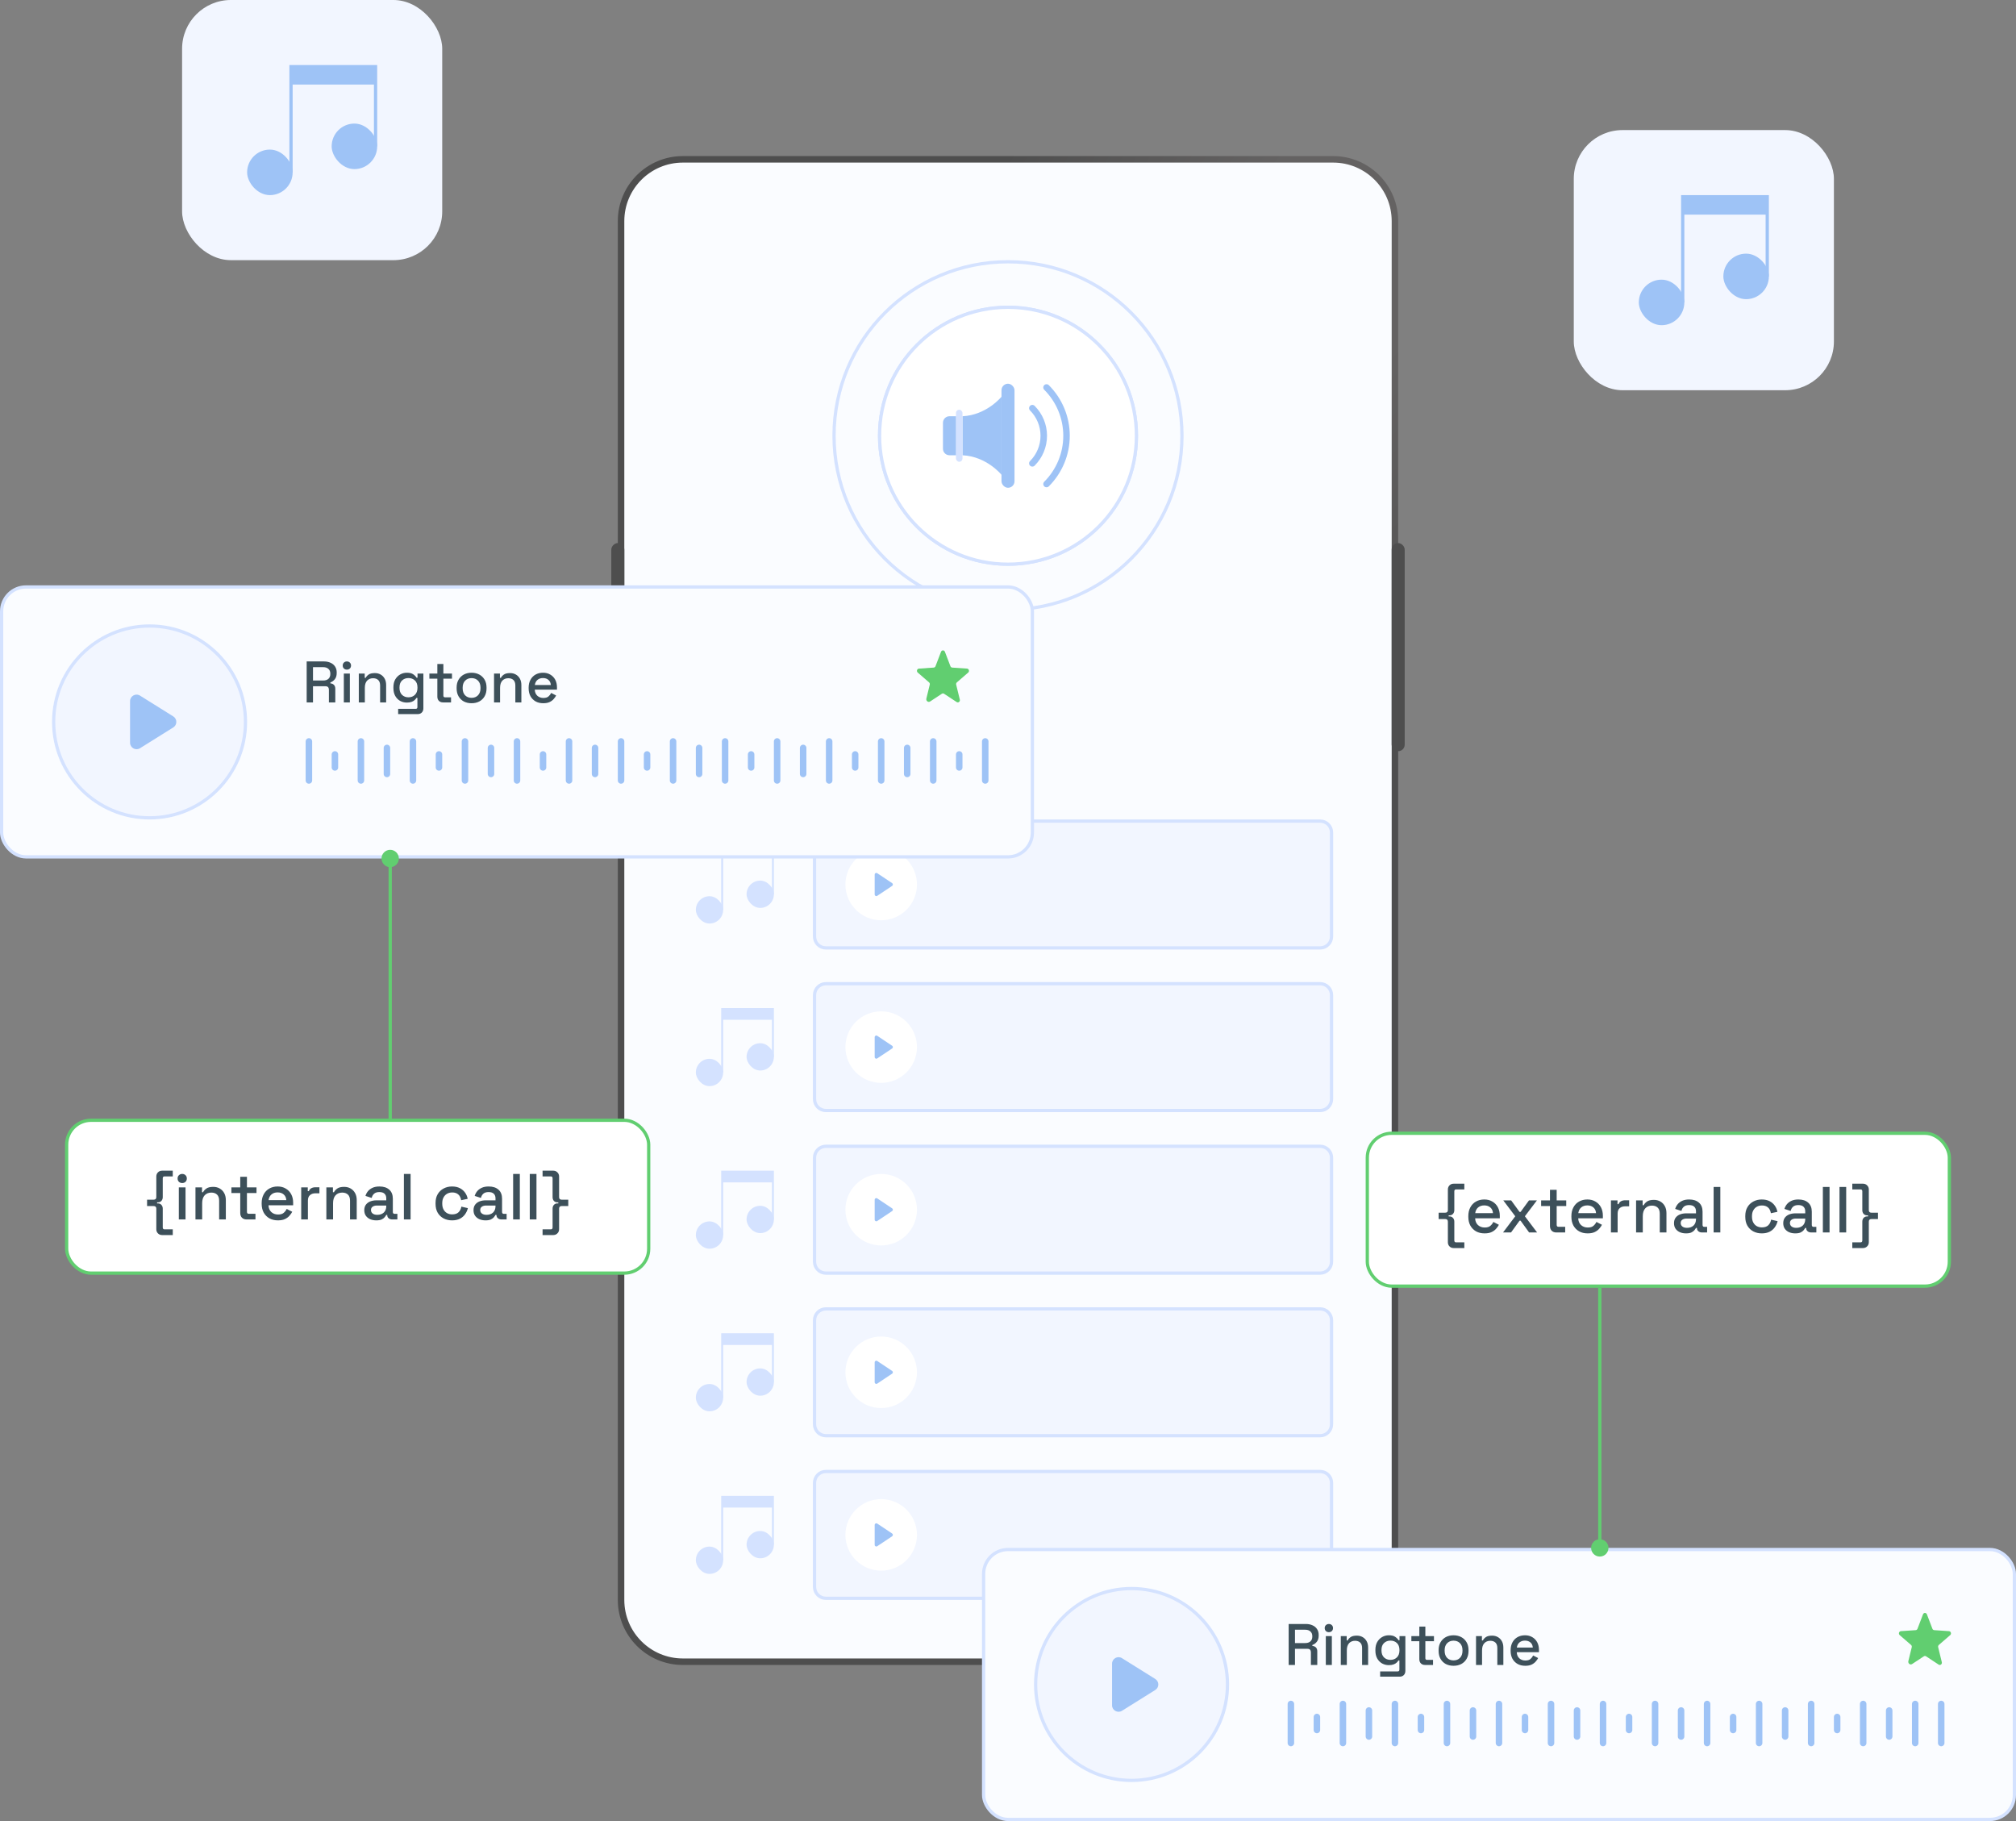
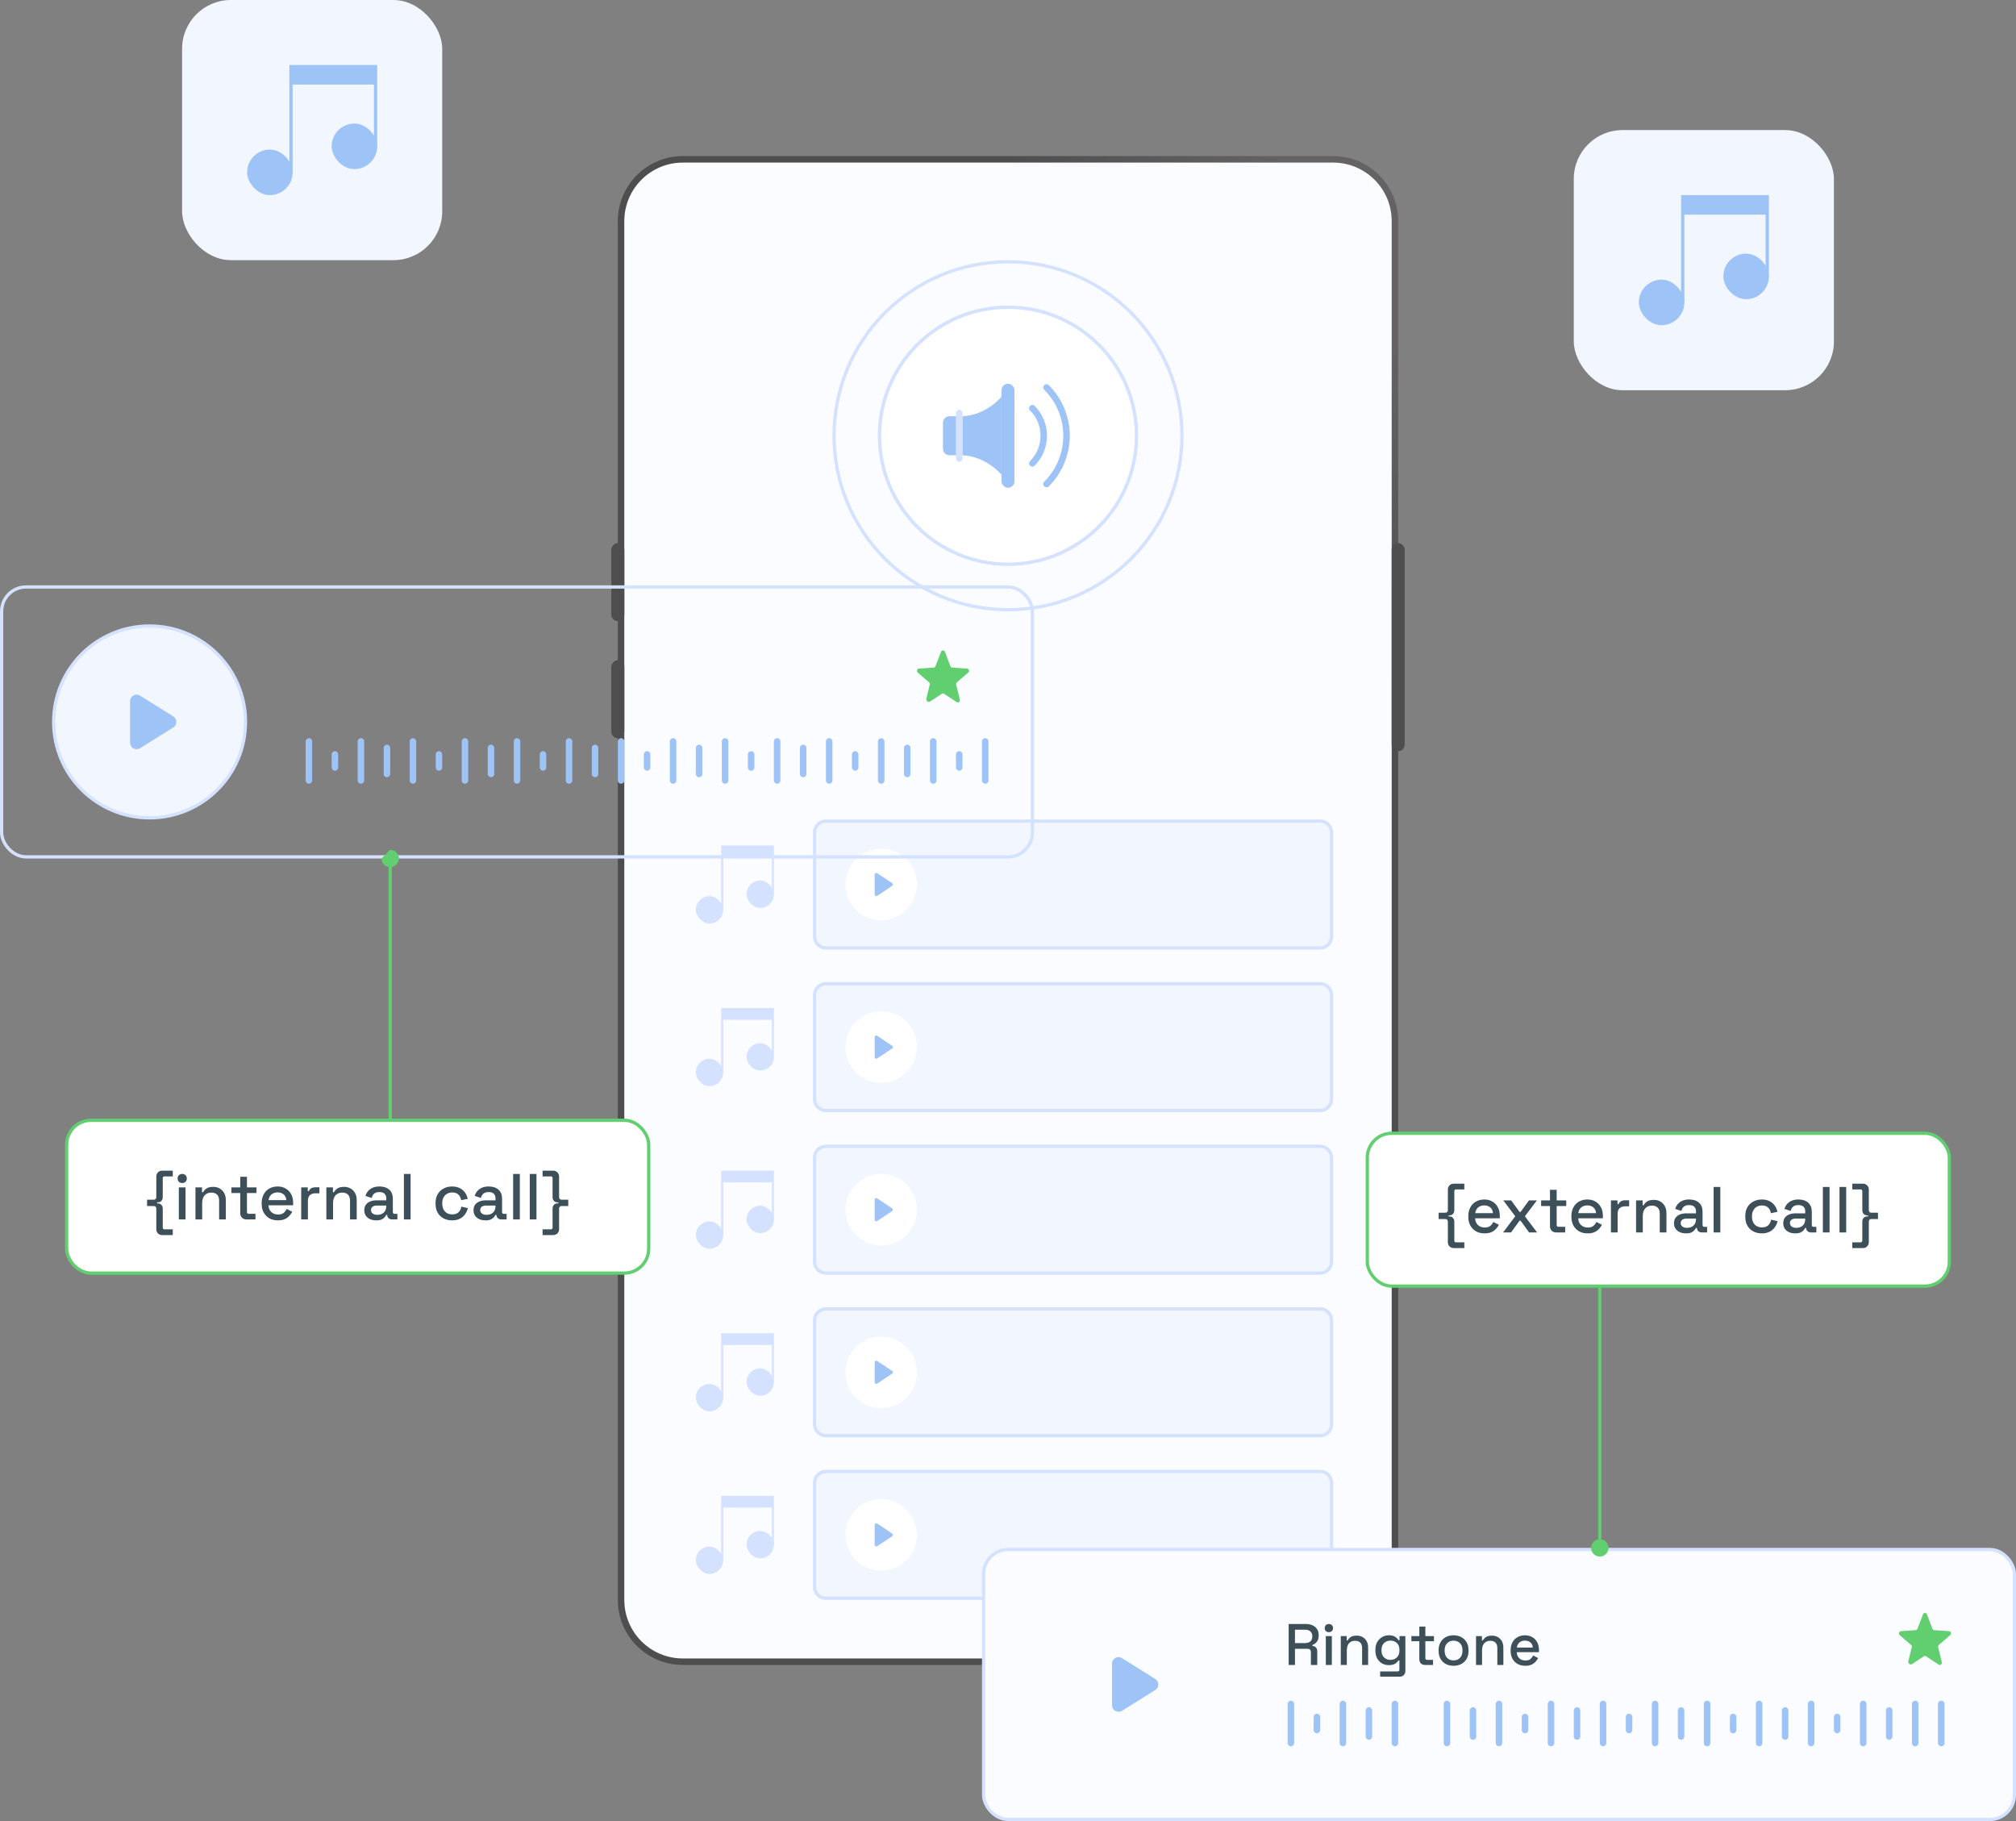
<svg xmlns="http://www.w3.org/2000/svg" width="620" height="560" viewBox="0 0 620 560" fill="none">
  <rect x="0" y="0" width="620" height="560" fill="#808080" stroke="none" />
  <g clip-path="url(#clip0_2495_3507)">
    <path d="M191 68C191 57.507 199.507 49 210 49H410C420.493 49 429 57.507 429 68V492C429 502.493 420.493 511 410 511H210C199.507 511 191 502.493 191 492V68Z" fill="#FAFCFF" stroke="url(#paint0_radial_2495_3507)" stroke-width="2" />
    <rect x="484" y="40" width="80" height="80" rx="15" fill="#F2F6FF" />
    <rect x="504" y="86" width="14" height="14" rx="7" fill="#9EC3F6" />
    <path d="M517.5 60.5H543.5V65.5H517.5V60.5Z" fill="#9EC3F6" />
    <path d="M517.5 93V65.5M543.5 85V65.5M517.5 65.5V60.5H543.5V65.5M517.5 65.5H543.5" stroke="#9EC3F6" />
    <rect x="530" y="78" width="14" height="14" rx="7" fill="#9EC3F6" />
    <rect x="56" width="80" height="80" rx="15" fill="#F2F6FF" />
    <rect x="76" y="46" width="14" height="14" rx="7" fill="#9EC3F6" />
    <path d="M89.5 20.5H115.5V25.5H89.5V20.5Z" fill="#9EC3F6" />
    <path d="M89.5 53V25.5M115.5 45V25.5M89.5 25.5V20.5H115.5V25.5M89.5 25.5H115.5" stroke="#9EC3F6" />
    <rect x="102" y="38" width="14" height="14" rx="7" fill="#9EC3F6" />
    <path d="M250.5 256C250.5 254.067 252.067 252.5 254 252.5H406C407.933 252.5 409.5 254.067 409.5 256V288C409.5 289.933 407.933 291.5 406 291.5H254C252.067 291.5 250.5 289.933 250.5 288V256Z" fill="#F2F6FF" stroke="#D4E2FF" />
    <circle cx="271" cy="272" r="11.5" fill="white" stroke="#F2F6FF" />
    <path d="M274.376 271.584C274.673 271.782 274.673 272.218 274.376 272.416L269.777 275.482C269.445 275.703 269 275.465 269 275.066L269 268.934C269 268.535 269.445 268.297 269.777 268.518L274.376 271.584Z" fill="#9EC3F6" />
    <circle cx="226" cy="268" r="16" fill="#FAFCFF" />
    <rect x="214" y="275.6" width="8.4" height="8.4" rx="4.2" fill="#D4E2FF" />
    <path d="M222.101 260.3H237.701V263.3H222.101V260.3Z" fill="#D4E2FF" />
    <path d="M222.101 279.8V263.3M237.701 275V263.3M222.101 263.3V260.3H237.701V263.3M222.101 263.3H237.701" stroke="#D4E2FF" stroke-width="0.6" />
    <rect x="229.601" y="270.8" width="8.4" height="8.4" rx="4.2" fill="#D4E2FF" />
    <path d="M250.5 306C250.5 304.067 252.067 302.5 254 302.5H406C407.933 302.5 409.5 304.067 409.5 306V338C409.5 339.933 407.933 341.5 406 341.5H254C252.067 341.5 250.5 339.933 250.5 338V306Z" fill="#F2F6FF" stroke="#D4E2FF" />
    <circle cx="271" cy="322" r="11.5" fill="white" stroke="#F2F6FF" />
    <path d="M274.376 321.584C274.673 321.782 274.673 322.218 274.376 322.416L269.777 325.482C269.445 325.703 269 325.465 269 325.066L269 318.934C269 318.535 269.445 318.297 269.777 318.518L274.376 321.584Z" fill="#9EC3F6" />
    <circle cx="226" cy="318" r="16" fill="#FAFCFF" />
    <rect x="214" y="325.6" width="8.4" height="8.4" rx="4.2" fill="#D4E2FF" />
    <path d="M222.101 310.3H237.701V313.3H222.101V310.3Z" fill="#D4E2FF" />
    <path d="M222.101 329.8V313.3M237.701 325V313.3M222.101 313.3V310.3H237.701V313.3M222.101 313.3H237.701" stroke="#D4E2FF" stroke-width="0.6" />
    <rect x="229.601" y="320.8" width="8.4" height="8.4" rx="4.2" fill="#D4E2FF" />
    <path d="M250.5 356C250.5 354.067 252.067 352.5 254 352.5H406C407.933 352.5 409.5 354.067 409.5 356V388C409.5 389.933 407.933 391.5 406 391.5H254C252.067 391.5 250.5 389.933 250.5 388V356Z" fill="#F2F6FF" stroke="#D4E2FF" />
    <circle cx="271" cy="372" r="11.5" fill="white" stroke="#F2F6FF" />
    <path d="M274.376 371.584C274.673 371.782 274.673 372.218 274.376 372.416L269.777 375.482C269.445 375.703 269 375.465 269 375.066L269 368.934C269 368.535 269.445 368.297 269.777 368.518L274.376 371.584Z" fill="#9EC3F6" />
    <circle cx="226" cy="368" r="16" fill="#FAFCFF" />
    <rect x="214" y="375.6" width="8.4" height="8.4" rx="4.2" fill="#D4E2FF" />
    <path d="M222.101 360.3H237.701V363.3H222.101V360.3Z" fill="#D4E2FF" />
    <path d="M222.101 379.8V363.3M237.701 375V363.3M222.101 363.3V360.3H237.701V363.3M222.101 363.3H237.701" stroke="#D4E2FF" stroke-width="0.6" />
    <rect x="229.601" y="370.8" width="8.4" height="8.4" rx="4.2" fill="#D4E2FF" />
    <path d="M250.5 406C250.5 404.067 252.067 402.5 254 402.5H406C407.933 402.5 409.5 404.067 409.5 406V438C409.5 439.933 407.933 441.5 406 441.5H254C252.067 441.5 250.5 439.933 250.5 438V406Z" fill="#F2F6FF" stroke="#D4E2FF" />
    <circle cx="271" cy="422" r="11.5" fill="white" stroke="#F2F6FF" />
    <path d="M274.376 421.584C274.673 421.782 274.673 422.218 274.376 422.416L269.777 425.482C269.445 425.703 269 425.465 269 425.066L269 418.934C269 418.535 269.445 418.297 269.777 418.518L274.376 421.584Z" fill="#9EC3F6" />
    <circle cx="226" cy="418" r="16" fill="#FAFCFF" />
    <rect x="214" y="425.6" width="8.4" height="8.4" rx="4.2" fill="#D4E2FF" />
    <path d="M222.101 410.3H237.701V413.3H222.101V410.3Z" fill="#D4E2FF" />
    <path d="M222.101 429.8V413.3M237.701 425V413.3M222.101 413.3V410.3H237.701V413.3M222.101 413.3H237.701" stroke="#D4E2FF" stroke-width="0.6" />
    <rect x="229.601" y="420.8" width="8.4" height="8.4" rx="4.2" fill="#D4E2FF" />
    <path d="M250.5 456C250.5 454.067 252.067 452.5 254 452.5H406C407.933 452.5 409.5 454.067 409.5 456V488C409.5 489.933 407.933 491.5 406 491.5H254C252.067 491.5 250.5 489.933 250.5 488V456Z" fill="#F2F6FF" stroke="#D4E2FF" />
    <circle cx="271" cy="472" r="11.5" fill="white" stroke="#F2F6FF" />
    <path d="M274.376 471.584C274.673 471.782 274.673 472.218 274.376 472.416L269.777 475.482C269.445 475.703 269 475.465 269 475.066L269 468.934C269 468.535 269.445 468.297 269.777 468.518L274.376 471.584Z" fill="#9EC3F6" />
    <circle cx="226" cy="468" r="16" fill="#FAFCFF" />
    <rect x="214" y="475.6" width="8.4" height="8.4" rx="4.2" fill="#D4E2FF" />
    <path d="M222.101 460.3H237.701V463.3H222.101V460.3Z" fill="#D4E2FF" />
    <path d="M222.101 479.8V463.3M237.701 475V463.3M222.101 463.3V460.3H237.701V463.3M222.101 463.3H237.701" stroke="#D4E2FF" stroke-width="0.6" />
    <rect x="229.601" y="470.8" width="8.4" height="8.4" rx="4.2" fill="#D4E2FF" />
    <rect x="428" y="167" width="4" height="64" rx="2" fill="#4E4E4E" />
    <rect width="4" height="24" rx="2" transform="matrix(-1 0 0 1 192 167)" fill="#4E4E4E" />
    <rect width="4" height="24" rx="2" transform="matrix(-1 0 0 1 192 203)" fill="#4E4E4E" />
    <circle cx="310" cy="134" r="39.5" fill="#F2F6FF" stroke="#D4E2FF" />
    <circle cx="310" cy="134" r="53.5" stroke="#D4E2FF" />
    <circle cx="310" cy="134" r="39.5" fill="white" stroke="#D4E2FF" />
    <g clip-path="url(#clip1_2495_3507)">
      <path d="M296 128V140C303.452 140.352 308 146 308 146V122C308 122 303.454 127.652 296 128Z" fill="#9EC3F6" />
      <rect x="308" y="118" width="4" height="32" rx="2" fill="#9EC3F6" />
      <path d="M321.849 119.151C325.788 123.089 328 128.43 328 134C328 139.57 325.788 144.911 321.849 148.849" stroke="#9EC3F6" stroke-width="2" stroke-linecap="round" />
      <path d="M317.485 125.515C319.736 127.765 321 130.817 321 134C321 137.183 319.736 140.235 317.485 142.485" stroke="#9EC3F6" stroke-width="2" stroke-linecap="round" />
      <rect x="294" y="126" width="2" height="16" rx="1" fill="#D4E2FF" />
      <path d="M290 130C290 128.895 290.895 128 292 128H294V140H292C290.895 140 290 139.105 290 138V130Z" fill="#9EC3F6" />
    </g>
-     <rect x="0.5" y="180.5" width="317" height="83" rx="7.5" fill="#FAFCFF" />
    <rect x="0.5" y="180.5" width="317" height="83" rx="7.5" stroke="#D4E2FF" />
-     <circle cx="46" cy="222" r="29.5" fill="#61CE70" stroke="white" />
    <circle cx="46" cy="222" r="29.5" fill="#F2F6FF" stroke="#D4E2FF" />
    <path d="M53.286 220.304C54.54 221.087 54.54 222.913 53.286 223.696L43.06 230.088C41.728 230.92 40 229.962 40 228.392L40 215.608C40 214.038 41.728 213.08 43.06 213.912L53.286 220.304Z" fill="#9EC3F6" />
-     <path d="M94.314 216V203.4H99.606C100.386 203.4 101.07 203.538 101.658 203.814C102.258 204.078 102.72 204.462 103.044 204.966C103.38 205.47 103.548 206.07 103.548 206.766V206.964C103.548 207.756 103.356 208.392 102.972 208.872C102.6 209.34 102.144 209.67 101.604 209.862V210.15C102.06 210.174 102.426 210.33 102.702 210.618C102.978 210.894 103.116 211.296 103.116 211.824V216H101.154V212.094C101.154 211.77 101.07 211.512 100.902 211.32C100.734 211.128 100.464 211.032 100.092 211.032H96.258V216H94.314ZM96.258 209.268H99.39C100.086 209.268 100.626 209.094 101.01 208.746C101.394 208.386 101.586 207.9 101.586 207.288V207.144C101.586 206.532 101.394 206.052 101.01 205.704C100.638 205.344 100.098 205.164 99.39 205.164H96.258V209.268ZM105.741 216V207.126H107.595V216H105.741ZM106.677 205.92C106.317 205.92 106.011 205.806 105.759 205.578C105.519 205.338 105.399 205.032 105.399 204.66C105.399 204.288 105.519 203.988 105.759 203.76C106.011 203.52 106.317 203.4 106.677 203.4C107.049 203.4 107.355 203.52 107.595 203.76C107.835 203.988 107.955 204.288 107.955 204.66C107.955 205.032 107.835 205.338 107.595 205.578C107.355 205.806 107.049 205.92 106.677 205.92ZM110.347 216V207.126H112.165V208.458H112.453C112.621 208.098 112.921 207.762 113.353 207.45C113.785 207.138 114.427 206.982 115.279 206.982C115.951 206.982 116.545 207.132 117.061 207.432C117.589 207.732 118.003 208.158 118.303 208.71C118.603 209.25 118.753 209.904 118.753 210.672V216H116.899V210.816C116.899 210.048 116.707 209.484 116.323 209.124C115.939 208.752 115.411 208.566 114.739 208.566C113.971 208.566 113.353 208.818 112.885 209.322C112.429 209.826 112.201 210.558 112.201 211.518V216H110.347ZM120.989 211.608V211.338C120.989 210.402 121.175 209.604 121.547 208.944C121.931 208.284 122.435 207.774 123.059 207.414C123.683 207.054 124.367 206.874 125.111 206.874C125.975 206.874 126.635 207.036 127.091 207.36C127.559 207.684 127.901 208.032 128.117 208.404H128.405V207.126H130.205V217.818C130.205 218.358 130.043 218.79 129.719 219.114C129.407 219.438 128.975 219.6 128.423 219.6H122.447V217.98H127.847C128.195 217.98 128.369 217.8 128.369 217.44V214.614H128.081C127.949 214.83 127.763 215.052 127.523 215.28C127.283 215.508 126.965 215.694 126.569 215.838C126.185 215.982 125.699 216.054 125.111 216.054C124.367 216.054 123.677 215.88 123.041 215.532C122.417 215.172 121.919 214.662 121.547 214.002C121.175 213.33 120.989 212.532 120.989 211.608ZM125.615 214.434C126.419 214.434 127.079 214.182 127.595 213.678C128.123 213.162 128.387 212.454 128.387 211.554V211.392C128.387 210.468 128.129 209.76 127.613 209.268C127.097 208.764 126.431 208.512 125.615 208.512C124.823 208.512 124.163 208.764 123.635 209.268C123.119 209.76 122.861 210.468 122.861 211.392V211.554C122.861 212.454 123.119 213.162 123.635 213.678C124.163 214.182 124.823 214.434 125.615 214.434ZM136.264 216C135.724 216 135.292 215.838 134.968 215.514C134.656 215.19 134.5 214.758 134.5 214.218V208.692H132.052V207.126H134.5V204.192H136.354V207.126H139V208.692H136.354V213.894C136.354 214.254 136.522 214.434 136.858 214.434H138.712V216H136.264ZM145.02 216.252C144.132 216.252 143.34 216.072 142.644 215.712C141.96 215.34 141.42 214.812 141.024 214.128C140.628 213.444 140.43 212.634 140.43 211.698V211.428C140.43 210.492 140.628 209.688 141.024 209.016C141.42 208.332 141.96 207.804 142.644 207.432C143.34 207.06 144.132 206.874 145.02 206.874C145.908 206.874 146.7 207.06 147.396 207.432C148.092 207.804 148.638 208.332 149.034 209.016C149.43 209.688 149.628 210.492 149.628 211.428V211.698C149.628 212.634 149.43 213.444 149.034 214.128C148.638 214.812 148.092 215.34 147.396 215.712C146.7 216.072 145.908 216.252 145.02 216.252ZM145.02 214.596C145.836 214.596 146.496 214.338 147 213.822C147.516 213.294 147.774 212.568 147.774 211.644V211.482C147.774 210.558 147.522 209.838 147.018 209.322C146.514 208.794 145.848 208.53 145.02 208.53C144.216 208.53 143.556 208.794 143.04 209.322C142.536 209.838 142.284 210.558 142.284 211.482V211.644C142.284 212.568 142.536 213.294 143.04 213.822C143.556 214.338 144.216 214.596 145.02 214.596ZM151.936 216V207.126H153.754V208.458H154.042C154.21 208.098 154.51 207.762 154.942 207.45C155.374 207.138 156.016 206.982 156.868 206.982C157.54 206.982 158.134 207.132 158.65 207.432C159.178 207.732 159.592 208.158 159.892 208.71C160.192 209.25 160.342 209.904 160.342 210.672V216H158.488V210.816C158.488 210.048 158.296 209.484 157.912 209.124C157.528 208.752 157 208.566 156.328 208.566C155.56 208.566 154.942 208.818 154.474 209.322C154.018 209.826 153.79 210.558 153.79 211.518V216H151.936ZM167.079 216.252C166.179 216.252 165.393 216.066 164.721 215.694C164.049 215.31 163.521 214.776 163.137 214.092C162.765 213.396 162.579 212.592 162.579 211.68V211.464C162.579 210.54 162.765 209.736 163.137 209.052C163.509 208.356 164.025 207.822 164.685 207.45C165.357 207.066 166.131 206.874 167.007 206.874C167.859 206.874 168.603 207.066 169.239 207.45C169.887 207.822 170.391 208.344 170.751 209.016C171.111 209.688 171.291 210.474 171.291 211.374V212.076H164.469C164.493 212.856 164.751 213.48 165.243 213.948C165.747 214.404 166.371 214.632 167.115 214.632C167.811 214.632 168.333 214.476 168.681 214.164C169.041 213.852 169.317 213.492 169.509 213.084L171.039 213.876C170.871 214.212 170.625 214.566 170.301 214.938C169.989 215.31 169.575 215.622 169.059 215.874C168.543 216.126 167.883 216.252 167.079 216.252ZM164.487 210.654H169.401C169.353 209.982 169.113 209.46 168.681 209.088C168.249 208.704 167.685 208.512 166.989 208.512C166.293 208.512 165.723 208.704 165.279 209.088C164.847 209.46 164.583 209.982 164.487 210.654Z" fill="#3D505A" />
    <path d="M290.339 213.339L294.219 215.895C294.715 216.222 295.331 215.736 295.183 215.134L294.063 210.548C294.031 210.42 294.035 210.286 294.073 210.16C294.112 210.035 294.184 209.923 294.281 209.838L297.76 206.826C298.217 206.431 297.981 205.642 297.394 205.602L292.85 205.295C292.728 205.286 292.611 205.241 292.512 205.165C292.413 205.09 292.337 204.986 292.293 204.867L290.598 200.429C290.552 200.303 290.47 200.194 290.363 200.118C290.257 200.041 290.13 200 290 200C289.87 200 289.743 200.041 289.637 200.118C289.53 200.194 289.448 200.303 289.402 200.429L287.707 204.867C287.663 204.986 287.587 205.09 287.488 205.165C287.389 205.241 287.272 205.286 287.15 205.295L282.606 205.602C282.019 205.642 281.783 206.431 282.24 206.826L285.719 209.838C285.816 209.923 285.888 210.035 285.927 210.16C285.965 210.286 285.969 210.42 285.937 210.548L284.898 214.801C284.721 215.523 285.46 216.106 286.055 215.714L289.661 213.339C289.762 213.271 289.88 213.236 290 213.236C290.12 213.236 290.238 213.271 290.339 213.339Z" fill="#61CE70" />
    <path d="M95 228V240" stroke="#9EC3F6" stroke-width="2" stroke-linecap="round" />
    <path d="M103 232V236" stroke="#9EC3F6" stroke-width="2" stroke-linecap="round" />
    <path d="M111 228V240" stroke="#9EC3F6" stroke-width="2" stroke-linecap="round" />
    <path d="M119 230V238" stroke="#9EC3F6" stroke-width="2" stroke-linecap="round" />
    <path d="M127 228V240" stroke="#9EC3F6" stroke-width="2" stroke-linecap="round" />
    <path d="M135 232V236" stroke="#9EC3F6" stroke-width="2" stroke-linecap="round" />
    <path d="M143 228V240" stroke="#9EC3F6" stroke-width="2" stroke-linecap="round" />
    <path d="M151 230V238" stroke="#9EC3F6" stroke-width="2" stroke-linecap="round" />
    <path d="M159 228V240" stroke="#9EC3F6" stroke-width="2" stroke-linecap="round" />
    <path d="M167 232V236" stroke="#9EC3F6" stroke-width="2" stroke-linecap="round" />
    <path d="M175 228V240" stroke="#9EC3F6" stroke-width="2" stroke-linecap="round" />
    <path d="M183 230V238" stroke="#9EC3F6" stroke-width="2" stroke-linecap="round" />
    <path d="M191 228V240" stroke="#9EC3F6" stroke-width="2" stroke-linecap="round" />
    <path d="M199 232V236" stroke="#9EC3F6" stroke-width="2" stroke-linecap="round" />
    <path d="M207 228V240" stroke="#9EC3F6" stroke-width="2" stroke-linecap="round" />
    <path d="M215 230V238" stroke="#9EC3F6" stroke-width="2" stroke-linecap="round" />
    <path d="M223 228V240" stroke="#9EC3F6" stroke-width="2" stroke-linecap="round" />
    <path d="M231 232V236" stroke="#9EC3F6" stroke-width="2" stroke-linecap="round" />
    <path d="M239 228V240" stroke="#9EC3F6" stroke-width="2" stroke-linecap="round" />
    <path d="M247 230V238" stroke="#9EC3F6" stroke-width="2" stroke-linecap="round" />
    <path d="M255 228V240" stroke="#9EC3F6" stroke-width="2" stroke-linecap="round" />
    <path d="M263 232V236" stroke="#9EC3F6" stroke-width="2" stroke-linecap="round" />
    <path d="M271 228V240" stroke="#9EC3F6" stroke-width="2" stroke-linecap="round" />
    <path d="M279 230V238" stroke="#9EC3F6" stroke-width="2" stroke-linecap="round" />
    <path d="M287 228V240" stroke="#9EC3F6" stroke-width="2" stroke-linecap="round" />
    <path d="M295 232V236" stroke="#9EC3F6" stroke-width="2" stroke-linecap="round" />
    <path d="M303 228V240" stroke="#9EC3F6" stroke-width="2" stroke-linecap="round" />
    <rect x="20.5" y="344.5" width="179" height="47" rx="7.5" fill="white" stroke="#61CE70" />
    <path d="M49.872 379.8C49.339 379.8 48.906 379.627 48.572 379.28C48.239 378.947 48.072 378.52 48.072 378V371.68C48.072 371.147 47.799 370.88 47.252 370.88H45.232V368.92H47.252C47.799 368.92 48.072 368.653 48.072 368.12V361.8C48.072 361.28 48.239 360.853 48.572 360.52C48.906 360.173 49.339 360 49.872 360H53.132V361.76H50.592C50.232 361.76 50.052 361.96 50.052 362.36V368.14C50.052 368.607 49.912 368.993 49.632 369.3C49.365 369.593 48.999 369.74 48.532 369.74H48.312V370.06H48.532C48.999 370.06 49.365 370.213 49.632 370.52C49.912 370.813 50.052 371.193 50.052 371.66V377.44C50.052 377.84 50.232 378.04 50.592 378.04H53.132V379.8H49.872ZM54.997 375V365.14H57.057V375H54.997ZM56.037 363.8C55.637 363.8 55.297 363.673 55.017 363.42C54.75 363.153 54.617 362.813 54.617 362.4C54.617 361.987 54.75 361.653 55.017 361.4C55.297 361.133 55.637 361 56.037 361C56.45 361 56.79 361.133 57.057 361.4C57.323 361.653 57.457 361.987 57.457 362.4C57.457 362.813 57.323 363.153 57.057 363.42C56.79 363.673 56.45 363.8 56.037 363.8ZM60.114 375V365.14H62.134V366.62H62.454C62.64 366.22 62.974 365.847 63.454 365.5C63.934 365.153 64.647 364.98 65.594 364.98C66.34 364.98 67 365.147 67.574 365.48C68.16 365.813 68.62 366.287 68.954 366.9C69.287 367.5 69.454 368.227 69.454 369.08V375H67.394V369.24C67.394 368.387 67.18 367.76 66.754 367.36C66.327 366.947 65.74 366.74 64.994 366.74C64.14 366.74 63.454 367.02 62.934 367.58C62.427 368.14 62.174 368.953 62.174 370.02V375H60.114ZM75.845 375C75.245 375 74.765 374.82 74.405 374.46C74.058 374.1 73.885 373.62 73.885 373.02V366.88H71.165V365.14H73.885V361.88H75.945V365.14H78.885V366.88H75.945V372.66C75.945 373.06 76.132 373.26 76.505 373.26H78.565V375H75.845ZM85.474 375.28C84.474 375.28 83.6 375.073 82.854 374.66C82.107 374.233 81.52 373.64 81.094 372.88C80.68 372.107 80.474 371.213 80.474 370.2V369.96C80.474 368.933 80.68 368.04 81.094 367.28C81.507 366.507 82.08 365.913 82.814 365.5C83.56 365.073 84.42 364.86 85.394 364.86C86.34 364.86 87.167 365.073 87.874 365.5C88.594 365.913 89.154 366.493 89.554 367.24C89.954 367.987 90.154 368.86 90.154 369.86V370.64H82.574C82.6 371.507 82.887 372.2 83.434 372.72C83.994 373.227 84.687 373.48 85.514 373.48C86.287 373.48 86.867 373.307 87.254 372.96C87.654 372.613 87.96 372.213 88.174 371.76L89.874 372.64C89.687 373.013 89.414 373.407 89.054 373.82C88.707 374.233 88.247 374.58 87.674 374.86C87.1 375.14 86.367 375.28 85.474 375.28ZM82.594 369.06H88.054C88 368.313 87.734 367.733 87.254 367.32C86.774 366.893 86.147 366.68 85.374 366.68C84.6 366.68 83.967 366.893 83.474 367.32C82.994 367.733 82.7 368.313 82.594 369.06ZM92.633 375V365.14H94.653V366.3H94.973C95.133 365.887 95.387 365.587 95.733 365.4C96.093 365.2 96.533 365.1 97.053 365.1H98.233V366.96H96.973C96.307 366.96 95.76 367.147 95.333 367.52C94.907 367.88 94.693 368.44 94.693 369.2V375H92.633ZM100.368 375V365.14H102.388V366.62H102.708C102.894 366.22 103.228 365.847 103.708 365.5C104.188 365.153 104.901 364.98 105.848 364.98C106.594 364.98 107.254 365.147 107.828 365.48C108.414 365.813 108.874 366.287 109.208 366.9C109.541 367.5 109.708 368.227 109.708 369.08V375H107.648V369.24C107.648 368.387 107.434 367.76 107.008 367.36C106.581 366.947 105.994 366.74 105.248 366.74C104.394 366.74 103.708 367.02 103.188 367.58C102.681 368.14 102.428 368.953 102.428 370.02V375H100.368ZM115.732 375.28C115.026 375.28 114.392 375.16 113.832 374.92C113.286 374.68 112.846 374.327 112.512 373.86C112.192 373.393 112.032 372.827 112.032 372.16C112.032 371.48 112.192 370.92 112.512 370.48C112.846 370.027 113.292 369.687 113.852 369.46C114.426 369.233 115.072 369.12 115.792 369.12H118.792V368.48C118.792 367.907 118.619 367.447 118.272 367.1C117.926 366.753 117.392 366.58 116.672 366.58C115.966 366.58 115.426 366.747 115.052 367.08C114.679 367.413 114.432 367.847 114.312 368.38L112.392 367.76C112.552 367.227 112.806 366.747 113.152 366.32C113.512 365.88 113.986 365.527 114.572 365.26C115.159 364.993 115.866 364.86 116.692 364.86C117.972 364.86 118.979 365.187 119.712 365.84C120.446 366.493 120.812 367.42 120.812 368.62V372.68C120.812 373.08 120.999 373.28 121.372 373.28H122.212V375H120.672C120.206 375 119.826 374.88 119.532 374.64C119.239 374.4 119.092 374.073 119.092 373.66V373.6H118.792C118.686 373.8 118.526 374.033 118.312 374.3C118.099 374.567 117.786 374.8 117.372 375C116.959 375.187 116.412 375.28 115.732 375.28ZM116.032 373.58C116.859 373.58 117.526 373.347 118.032 372.88C118.539 372.4 118.792 371.747 118.792 370.92V370.72H115.912C115.366 370.72 114.926 370.84 114.592 371.08C114.259 371.307 114.092 371.647 114.092 372.1C114.092 372.553 114.266 372.913 114.612 373.18C114.959 373.447 115.432 373.58 116.032 373.58ZM124.215 375V361H126.275V375H124.215ZM139.01 375.28C138.063 375.28 137.203 375.08 136.43 374.68C135.67 374.28 135.063 373.7 134.61 372.94C134.17 372.18 133.95 371.267 133.95 370.2V369.94C133.95 368.873 134.17 367.967 134.61 367.22C135.063 366.46 135.67 365.88 136.43 365.48C137.203 365.067 138.063 364.86 139.01 364.86C139.957 364.86 140.763 365.033 141.43 365.38C142.097 365.727 142.63 366.187 143.03 366.76C143.443 367.333 143.71 367.967 143.83 368.66L141.83 369.08C141.763 368.64 141.623 368.24 141.41 367.88C141.197 367.52 140.897 367.233 140.51 367.02C140.123 366.807 139.637 366.7 139.05 366.7C138.477 366.7 137.957 366.833 137.49 367.1C137.037 367.353 136.677 367.727 136.41 368.22C136.143 368.7 136.01 369.287 136.01 369.98V370.16C136.01 370.853 136.143 371.447 136.41 371.94C136.677 372.433 137.037 372.807 137.49 373.06C137.957 373.313 138.477 373.44 139.05 373.44C139.917 373.44 140.577 373.22 141.03 372.78C141.483 372.327 141.77 371.753 141.89 371.06L143.89 371.52C143.73 372.2 143.443 372.827 143.03 373.4C142.63 373.973 142.097 374.433 141.43 374.78C140.763 375.113 139.957 375.28 139.01 375.28ZM149.326 375.28C148.619 375.28 147.986 375.16 147.426 374.92C146.879 374.68 146.439 374.327 146.106 373.86C145.786 373.393 145.626 372.827 145.626 372.16C145.626 371.48 145.786 370.92 146.106 370.48C146.439 370.027 146.886 369.687 147.446 369.46C148.019 369.233 148.666 369.12 149.386 369.12H152.386V368.48C152.386 367.907 152.213 367.447 151.866 367.1C151.519 366.753 150.986 366.58 150.266 366.58C149.559 366.58 149.019 366.747 148.646 367.08C148.273 367.413 148.026 367.847 147.906 368.38L145.986 367.76C146.146 367.227 146.399 366.747 146.746 366.32C147.106 365.88 147.579 365.527 148.166 365.26C148.753 364.993 149.459 364.86 150.286 364.86C151.566 364.86 152.573 365.187 153.306 365.84C154.039 366.493 154.406 367.42 154.406 368.62V372.68C154.406 373.08 154.593 373.28 154.966 373.28H155.806V375H154.266C153.799 375 153.419 374.88 153.126 374.64C152.833 374.4 152.686 374.073 152.686 373.66V373.6H152.386C152.279 373.8 152.119 374.033 151.906 374.3C151.693 374.567 151.379 374.8 150.966 375C150.553 375.187 150.006 375.28 149.326 375.28ZM149.626 373.58C150.453 373.58 151.119 373.347 151.626 372.88C152.133 372.4 152.386 371.747 152.386 370.92V370.72H149.506C148.959 370.72 148.519 370.84 148.186 371.08C147.853 371.307 147.686 371.647 147.686 372.1C147.686 372.553 147.859 372.913 148.206 373.18C148.553 373.447 149.026 373.58 149.626 373.58ZM157.809 375V361H159.869V375H157.809ZM162.926 375V361H164.986V375H162.926ZM166.863 379.8V378.04H169.403C169.763 378.04 169.943 377.84 169.943 377.44V371.66C169.943 371.193 170.077 370.813 170.343 370.52C170.623 370.213 170.997 370.06 171.463 370.06H171.703V369.74H171.463C170.997 369.74 170.623 369.593 170.343 369.3C170.077 368.993 169.943 368.607 169.943 368.14V362.36C169.943 361.96 169.763 361.76 169.403 361.76H166.863V360H170.123C170.657 360 171.09 360.173 171.423 360.52C171.77 360.853 171.943 361.28 171.943 361.8V368.12C171.943 368.653 172.21 368.92 172.743 368.92H174.763V370.88H172.743C172.21 370.88 171.943 371.147 171.943 371.68V378C171.943 378.52 171.77 378.947 171.423 379.28C171.09 379.627 170.657 379.8 170.123 379.8H166.863Z" fill="#3D505A" />
-     <path d="M120 261.333C121.473 261.333 122.667 262.527 122.667 264C122.667 265.473 121.473 266.667 120 266.667C118.527 266.667 117.333 265.473 117.333 264C117.333 262.527 118.527 261.333 120 261.333ZM120.5 264L120.5 344L119.5 344L119.5 264L120.5 264Z" fill="#61CE70" />
+     <path d="M120 261.333C121.473 261.333 122.667 262.527 122.667 264C122.667 265.473 121.473 266.667 120 266.667C118.527 266.667 117.333 265.473 117.333 264ZM120.5 264L120.5 344L119.5 344L119.5 264L120.5 264Z" fill="#61CE70" />
    <rect x="302.5" y="476.5" width="317" height="83" rx="7.5" fill="#FAFCFF" />
    <rect x="302.5" y="476.5" width="317" height="83" rx="7.5" stroke="#D4E2FF" />
    <path d="M396.314 512V499.4H401.606C402.386 499.4 403.07 499.538 403.658 499.814C404.258 500.078 404.72 500.462 405.044 500.966C405.38 501.47 405.548 502.07 405.548 502.766V502.964C405.548 503.756 405.356 504.392 404.972 504.872C404.6 505.34 404.144 505.67 403.604 505.862V506.15C404.06 506.174 404.426 506.33 404.702 506.618C404.978 506.894 405.116 507.296 405.116 507.824V512H403.154V508.094C403.154 507.77 403.07 507.512 402.902 507.32C402.734 507.128 402.464 507.032 402.092 507.032H398.258V512H396.314ZM398.258 505.268H401.39C402.086 505.268 402.626 505.094 403.01 504.746C403.394 504.386 403.586 503.9 403.586 503.288V503.144C403.586 502.532 403.394 502.052 403.01 501.704C402.638 501.344 402.098 501.164 401.39 501.164H398.258V505.268ZM407.741 512V503.126H409.595V512H407.741ZM408.677 501.92C408.317 501.92 408.011 501.806 407.759 501.578C407.519 501.338 407.399 501.032 407.399 500.66C407.399 500.288 407.519 499.988 407.759 499.76C408.011 499.52 408.317 499.4 408.677 499.4C409.049 499.4 409.355 499.52 409.595 499.76C409.835 499.988 409.955 500.288 409.955 500.66C409.955 501.032 409.835 501.338 409.595 501.578C409.355 501.806 409.049 501.92 408.677 501.92ZM412.347 512V503.126H414.165V504.458H414.453C414.621 504.098 414.921 503.762 415.353 503.45C415.785 503.138 416.427 502.982 417.279 502.982C417.951 502.982 418.545 503.132 419.061 503.432C419.589 503.732 420.003 504.158 420.303 504.71C420.603 505.25 420.753 505.904 420.753 506.672V512H418.899V506.816C418.899 506.048 418.707 505.484 418.323 505.124C417.939 504.752 417.411 504.566 416.739 504.566C415.971 504.566 415.353 504.818 414.885 505.322C414.429 505.826 414.201 506.558 414.201 507.518V512H412.347ZM422.989 507.608V507.338C422.989 506.402 423.175 505.604 423.547 504.944C423.931 504.284 424.435 503.774 425.059 503.414C425.683 503.054 426.367 502.874 427.111 502.874C427.975 502.874 428.635 503.036 429.091 503.36C429.559 503.684 429.901 504.032 430.117 504.404H430.405V503.126H432.205V513.818C432.205 514.358 432.043 514.79 431.719 515.114C431.407 515.438 430.975 515.6 430.423 515.6H424.447V513.98H429.847C430.195 513.98 430.369 513.8 430.369 513.44V510.614H430.081C429.949 510.83 429.763 511.052 429.523 511.28C429.283 511.508 428.965 511.694 428.569 511.838C428.185 511.982 427.699 512.054 427.111 512.054C426.367 512.054 425.677 511.88 425.041 511.532C424.417 511.172 423.919 510.662 423.547 510.002C423.175 509.33 422.989 508.532 422.989 507.608ZM427.615 510.434C428.419 510.434 429.079 510.182 429.595 509.678C430.123 509.162 430.387 508.454 430.387 507.554V507.392C430.387 506.468 430.129 505.76 429.613 505.268C429.097 504.764 428.431 504.512 427.615 504.512C426.823 504.512 426.163 504.764 425.635 505.268C425.119 505.76 424.861 506.468 424.861 507.392V507.554C424.861 508.454 425.119 509.162 425.635 509.678C426.163 510.182 426.823 510.434 427.615 510.434ZM438.264 512C437.724 512 437.292 511.838 436.968 511.514C436.656 511.19 436.5 510.758 436.5 510.218V504.692H434.052V503.126H436.5V500.192H438.354V503.126H441V504.692H438.354V509.894C438.354 510.254 438.522 510.434 438.858 510.434H440.712V512H438.264ZM447.02 512.252C446.132 512.252 445.34 512.072 444.644 511.712C443.96 511.34 443.42 510.812 443.024 510.128C442.628 509.444 442.43 508.634 442.43 507.698V507.428C442.43 506.492 442.628 505.688 443.024 505.016C443.42 504.332 443.96 503.804 444.644 503.432C445.34 503.06 446.132 502.874 447.02 502.874C447.908 502.874 448.7 503.06 449.396 503.432C450.092 503.804 450.638 504.332 451.034 505.016C451.43 505.688 451.628 506.492 451.628 507.428V507.698C451.628 508.634 451.43 509.444 451.034 510.128C450.638 510.812 450.092 511.34 449.396 511.712C448.7 512.072 447.908 512.252 447.02 512.252ZM447.02 510.596C447.836 510.596 448.496 510.338 449 509.822C449.516 509.294 449.774 508.568 449.774 507.644V507.482C449.774 506.558 449.522 505.838 449.018 505.322C448.514 504.794 447.848 504.53 447.02 504.53C446.216 504.53 445.556 504.794 445.04 505.322C444.536 505.838 444.284 506.558 444.284 507.482V507.644C444.284 508.568 444.536 509.294 445.04 509.822C445.556 510.338 446.216 510.596 447.02 510.596ZM453.936 512V503.126H455.754V504.458H456.042C456.21 504.098 456.51 503.762 456.942 503.45C457.374 503.138 458.016 502.982 458.868 502.982C459.54 502.982 460.134 503.132 460.65 503.432C461.178 503.732 461.592 504.158 461.892 504.71C462.192 505.25 462.342 505.904 462.342 506.672V512H460.488V506.816C460.488 506.048 460.296 505.484 459.912 505.124C459.528 504.752 459 504.566 458.328 504.566C457.56 504.566 456.942 504.818 456.474 505.322C456.018 505.826 455.79 506.558 455.79 507.518V512H453.936ZM469.079 512.252C468.179 512.252 467.393 512.066 466.721 511.694C466.049 511.31 465.521 510.776 465.137 510.092C464.765 509.396 464.579 508.592 464.579 507.68V507.464C464.579 506.54 464.765 505.736 465.137 505.052C465.509 504.356 466.025 503.822 466.685 503.45C467.357 503.066 468.131 502.874 469.007 502.874C469.859 502.874 470.603 503.066 471.239 503.45C471.887 503.822 472.391 504.344 472.751 505.016C473.111 505.688 473.291 506.474 473.291 507.374V508.076H466.469C466.493 508.856 466.751 509.48 467.243 509.948C467.747 510.404 468.371 510.632 469.115 510.632C469.811 510.632 470.333 510.476 470.681 510.164C471.041 509.852 471.317 509.492 471.509 509.084L473.039 509.876C472.871 510.212 472.625 510.566 472.301 510.938C471.989 511.31 471.575 511.622 471.059 511.874C470.543 512.126 469.883 512.252 469.079 512.252ZM466.487 506.654H471.401C471.353 505.982 471.113 505.46 470.681 505.088C470.249 504.704 469.685 504.512 468.989 504.512C468.293 504.512 467.723 504.704 467.279 505.088C466.847 505.46 466.583 505.982 466.487 506.654Z" fill="#3D505A" />
-     <circle cx="348" cy="518" r="29.5" fill="#F2F6FF" stroke="#D4E2FF" />
    <path d="M355.286 516.304C356.54 517.087 356.54 518.913 355.286 519.696L345.06 526.088C343.728 526.92 342 525.962 342 524.392L342 511.608C342 510.038 343.728 509.08 345.06 509.912L355.286 516.304Z" fill="#9EC3F6" />
    <path d="M397 524V536" stroke="#9EC3F6" stroke-width="2" stroke-linecap="round" />
    <path d="M405 528V532" stroke="#9EC3F6" stroke-width="2" stroke-linecap="round" />
    <path d="M413 524V536" stroke="#9EC3F6" stroke-width="2" stroke-linecap="round" />
    <path d="M421 526V534" stroke="#9EC3F6" stroke-width="2" stroke-linecap="round" />
    <path d="M429 524V536" stroke="#9EC3F6" stroke-width="2" stroke-linecap="round" />
-     <path d="M437 528V532" stroke="#9EC3F6" stroke-width="2" stroke-linecap="round" />
    <path d="M445 524V536" stroke="#9EC3F6" stroke-width="2" stroke-linecap="round" />
    <path d="M453 526V534" stroke="#9EC3F6" stroke-width="2" stroke-linecap="round" />
    <path d="M461 524V536" stroke="#9EC3F6" stroke-width="2" stroke-linecap="round" />
    <path d="M469 528V532" stroke="#9EC3F6" stroke-width="2" stroke-linecap="round" />
    <path d="M477 524V536" stroke="#9EC3F6" stroke-width="2" stroke-linecap="round" />
    <path d="M485 526V534" stroke="#9EC3F6" stroke-width="2" stroke-linecap="round" />
    <path d="M493 524V536" stroke="#9EC3F6" stroke-width="2" stroke-linecap="round" />
    <path d="M501 528V532" stroke="#9EC3F6" stroke-width="2" stroke-linecap="round" />
    <path d="M509 524V536" stroke="#9EC3F6" stroke-width="2" stroke-linecap="round" />
    <path d="M517 526V534" stroke="#9EC3F6" stroke-width="2" stroke-linecap="round" />
    <path d="M525 524V536" stroke="#9EC3F6" stroke-width="2" stroke-linecap="round" />
    <path d="M533 528V532" stroke="#9EC3F6" stroke-width="2" stroke-linecap="round" />
    <path d="M541 524V536" stroke="#9EC3F6" stroke-width="2" stroke-linecap="round" />
    <path d="M549 526V534" stroke="#9EC3F6" stroke-width="2" stroke-linecap="round" />
    <path d="M557 524V536" stroke="#9EC3F6" stroke-width="2" stroke-linecap="round" />
    <path d="M565 528V532" stroke="#9EC3F6" stroke-width="2" stroke-linecap="round" />
    <path d="M573 524V536" stroke="#9EC3F6" stroke-width="2" stroke-linecap="round" />
    <path d="M581 526V534" stroke="#9EC3F6" stroke-width="2" stroke-linecap="round" />
    <path d="M589 524V536" stroke="#9EC3F6" stroke-width="2" stroke-linecap="round" />
    <path d="M597 524V536" stroke="#9EC3F6" stroke-width="2" stroke-linecap="round" />
    <path d="M592.339 509.339L596.219 511.895C596.715 512.222 597.331 511.736 597.183 511.134L596.063 506.548C596.031 506.42 596.035 506.286 596.073 506.16C596.112 506.035 596.184 505.923 596.281 505.838L599.76 502.826C600.217 502.431 599.981 501.642 599.394 501.602L594.85 501.295C594.728 501.286 594.611 501.241 594.512 501.165C594.413 501.09 594.337 500.986 594.293 500.867L592.598 496.429C592.552 496.303 592.47 496.194 592.363 496.118C592.257 496.041 592.13 496 592 496C591.87 496 591.743 496.041 591.637 496.118C591.53 496.194 591.448 496.303 591.402 496.429L589.707 500.867C589.663 500.986 589.587 501.09 589.488 501.165C589.389 501.241 589.272 501.286 589.15 501.295L584.606 501.602C584.019 501.642 583.783 502.431 584.24 502.826L587.719 505.838C587.816 505.923 587.888 506.035 587.927 506.16C587.965 506.286 587.969 506.42 587.937 506.548L586.898 510.801C586.721 511.523 587.46 512.106 588.055 511.714L591.661 509.339C591.762 509.271 591.88 509.236 592 509.236C592.12 509.236 592.238 509.271 592.339 509.339Z" fill="#61CE70" />
    <rect x="420.5" y="348.5" width="179" height="47" rx="7.5" fill="white" stroke="#61CE70" />
    <path d="M447.079 383.8C446.546 383.8 446.113 383.627 445.779 383.28C445.446 382.947 445.279 382.52 445.279 382V375.68C445.279 375.147 445.006 374.88 444.459 374.88H442.439V372.92H444.459C445.006 372.92 445.279 372.653 445.279 372.12V365.8C445.279 365.28 445.446 364.853 445.779 364.52C446.113 364.173 446.546 364 447.079 364H450.339V365.76H447.799C447.439 365.76 447.259 365.96 447.259 366.36V372.14C447.259 372.607 447.119 372.993 446.839 373.3C446.573 373.593 446.206 373.74 445.739 373.74H445.519V374.06H445.739C446.206 374.06 446.573 374.213 446.839 374.52C447.119 374.813 447.259 375.193 447.259 375.66V381.44C447.259 381.84 447.439 382.04 447.799 382.04H450.339V383.8H447.079ZM456.567 379.28C455.567 379.28 454.694 379.073 453.947 378.66C453.201 378.233 452.614 377.64 452.187 376.88C451.774 376.107 451.567 375.213 451.567 374.2V373.96C451.567 372.933 451.774 372.04 452.187 371.28C452.601 370.507 453.174 369.913 453.907 369.5C454.654 369.073 455.514 368.86 456.487 368.86C457.434 368.86 458.261 369.073 458.967 369.5C459.687 369.913 460.247 370.493 460.647 371.24C461.047 371.987 461.247 372.86 461.247 373.86V374.64H453.667C453.694 375.507 453.981 376.2 454.527 376.72C455.087 377.227 455.781 377.48 456.607 377.48C457.381 377.48 457.961 377.307 458.347 376.96C458.747 376.613 459.054 376.213 459.267 375.76L460.967 376.64C460.781 377.013 460.507 377.407 460.147 377.82C459.801 378.233 459.341 378.58 458.767 378.86C458.194 379.14 457.461 379.28 456.567 379.28ZM453.687 373.06H459.147C459.094 372.313 458.827 371.733 458.347 371.32C457.867 370.893 457.241 370.68 456.467 370.68C455.694 370.68 455.061 370.893 454.567 371.32C454.087 371.733 453.794 372.313 453.687 373.06ZM462.243 379L466.003 374.02L462.323 369.14H464.743L467.323 372.68H467.643L470.223 369.14H472.663L468.963 374.02L472.723 379H470.263L467.643 375.38H467.323L464.703 379H462.243ZM478.638 379C478.038 379 477.558 378.82 477.198 378.46C476.851 378.1 476.678 377.62 476.678 377.02V370.88H473.958V369.14H476.678V365.88H478.738V369.14H481.678V370.88H478.738V376.66C478.738 377.06 478.925 377.26 479.298 377.26H481.358V379H478.638ZM488.267 379.28C487.267 379.28 486.393 379.073 485.647 378.66C484.9 378.233 484.313 377.64 483.887 376.88C483.473 376.107 483.267 375.213 483.267 374.2V373.96C483.267 372.933 483.473 372.04 483.887 371.28C484.3 370.507 484.873 369.913 485.607 369.5C486.353 369.073 487.213 368.86 488.187 368.86C489.133 368.86 489.96 369.073 490.667 369.5C491.387 369.913 491.947 370.493 492.347 371.24C492.747 371.987 492.947 372.86 492.947 373.86V374.64H485.367C485.393 375.507 485.68 376.2 486.227 376.72C486.787 377.227 487.48 377.48 488.307 377.48C489.08 377.48 489.66 377.307 490.047 376.96C490.447 376.613 490.753 376.213 490.967 375.76L492.667 376.64C492.48 377.013 492.207 377.407 491.847 377.82C491.5 378.233 491.04 378.58 490.467 378.86C489.893 379.14 489.16 379.28 488.267 379.28ZM485.387 373.06H490.847C490.793 372.313 490.527 371.733 490.047 371.32C489.567 370.893 488.94 370.68 488.167 370.68C487.393 370.68 486.76 370.893 486.267 371.32C485.787 371.733 485.493 372.313 485.387 373.06ZM495.426 379V369.14H497.446V370.3H497.766C497.926 369.887 498.18 369.587 498.526 369.4C498.886 369.2 499.326 369.1 499.846 369.1H501.026V370.96H499.766C499.1 370.96 498.553 371.147 498.126 371.52C497.7 371.88 497.486 372.44 497.486 373.2V379H495.426ZM503.161 379V369.14H505.181V370.62H505.501C505.687 370.22 506.021 369.847 506.501 369.5C506.981 369.153 507.694 368.98 508.641 368.98C509.387 368.98 510.047 369.147 510.621 369.48C511.207 369.813 511.667 370.287 512.001 370.9C512.334 371.5 512.501 372.227 512.501 373.08V379H510.441V373.24C510.441 372.387 510.227 371.76 509.801 371.36C509.374 370.947 508.787 370.74 508.041 370.74C507.187 370.74 506.501 371.02 505.981 371.58C505.474 372.14 505.221 372.953 505.221 374.02V379H503.161ZM518.525 379.28C517.819 379.28 517.185 379.16 516.625 378.92C516.079 378.68 515.639 378.327 515.305 377.86C514.985 377.393 514.825 376.827 514.825 376.16C514.825 375.48 514.985 374.92 515.305 374.48C515.639 374.027 516.085 373.687 516.645 373.46C517.219 373.233 517.865 373.12 518.585 373.12H521.585V372.48C521.585 371.907 521.412 371.447 521.065 371.1C520.719 370.753 520.185 370.58 519.465 370.58C518.759 370.58 518.219 370.747 517.845 371.08C517.472 371.413 517.225 371.847 517.105 372.38L515.185 371.76C515.345 371.227 515.599 370.747 515.945 370.32C516.305 369.88 516.779 369.527 517.365 369.26C517.952 368.993 518.659 368.86 519.485 368.86C520.765 368.86 521.772 369.187 522.505 369.84C523.239 370.493 523.605 371.42 523.605 372.62V376.68C523.605 377.08 523.792 377.28 524.165 377.28H525.005V379H523.465C522.999 379 522.619 378.88 522.325 378.64C522.032 378.4 521.885 378.073 521.885 377.66V377.6H521.585C521.479 377.8 521.319 378.033 521.105 378.3C520.892 378.567 520.579 378.8 520.165 379C519.752 379.187 519.205 379.28 518.525 379.28ZM518.825 377.58C519.652 377.58 520.319 377.347 520.825 376.88C521.332 376.4 521.585 375.747 521.585 374.92V374.72H518.705C518.159 374.72 517.719 374.84 517.385 375.08C517.052 375.307 516.885 375.647 516.885 376.1C516.885 376.553 517.059 376.913 517.405 377.18C517.752 377.447 518.225 377.58 518.825 377.58ZM527.008 379V365H529.068V379H527.008ZM541.803 379.28C540.856 379.28 539.996 379.08 539.223 378.68C538.463 378.28 537.856 377.7 537.403 376.94C536.963 376.18 536.743 375.267 536.743 374.2V373.94C536.743 372.873 536.963 371.967 537.403 371.22C537.856 370.46 538.463 369.88 539.223 369.48C539.996 369.067 540.856 368.86 541.803 368.86C542.75 368.86 543.556 369.033 544.223 369.38C544.89 369.727 545.423 370.187 545.823 370.76C546.236 371.333 546.503 371.967 546.623 372.66L544.623 373.08C544.556 372.64 544.416 372.24 544.203 371.88C543.99 371.52 543.69 371.233 543.303 371.02C542.916 370.807 542.43 370.7 541.843 370.7C541.27 370.7 540.75 370.833 540.283 371.1C539.83 371.353 539.47 371.727 539.203 372.22C538.936 372.7 538.803 373.287 538.803 373.98V374.16C538.803 374.853 538.936 375.447 539.203 375.94C539.47 376.433 539.83 376.807 540.283 377.06C540.75 377.313 541.27 377.44 541.843 377.44C542.71 377.44 543.37 377.22 543.823 376.78C544.276 376.327 544.563 375.753 544.683 375.06L546.683 375.52C546.523 376.2 546.236 376.827 545.823 377.4C545.423 377.973 544.89 378.433 544.223 378.78C543.556 379.113 542.75 379.28 541.803 379.28ZM552.119 379.28C551.412 379.28 550.779 379.16 550.219 378.92C549.672 378.68 549.232 378.327 548.899 377.86C548.579 377.393 548.419 376.827 548.419 376.16C548.419 375.48 548.579 374.92 548.899 374.48C549.232 374.027 549.679 373.687 550.239 373.46C550.812 373.233 551.459 373.12 552.179 373.12H555.179V372.48C555.179 371.907 555.006 371.447 554.659 371.1C554.312 370.753 553.779 370.58 553.059 370.58C552.352 370.58 551.812 370.747 551.439 371.08C551.066 371.413 550.819 371.847 550.699 372.38L548.779 371.76C548.939 371.227 549.192 370.747 549.539 370.32C549.899 369.88 550.372 369.527 550.959 369.26C551.546 368.993 552.252 368.86 553.079 368.86C554.359 368.86 555.366 369.187 556.099 369.84C556.832 370.493 557.199 371.42 557.199 372.62V376.68C557.199 377.08 557.386 377.28 557.759 377.28H558.599V379H557.059C556.592 379 556.212 378.88 555.919 378.64C555.626 378.4 555.479 378.073 555.479 377.66V377.6H555.179C555.072 377.8 554.912 378.033 554.699 378.3C554.486 378.567 554.172 378.8 553.759 379C553.346 379.187 552.799 379.28 552.119 379.28ZM552.419 377.58C553.246 377.58 553.912 377.347 554.419 376.88C554.926 376.4 555.179 375.747 555.179 374.92V374.72H552.299C551.752 374.72 551.312 374.84 550.979 375.08C550.646 375.307 550.479 375.647 550.479 376.1C550.479 376.553 550.652 376.913 550.999 377.18C551.346 377.447 551.819 377.58 552.419 377.58ZM560.602 379V365H562.662V379H560.602ZM565.719 379V365H567.779V379H565.719ZM569.656 383.8V382.04H572.196C572.556 382.04 572.736 381.84 572.736 381.44V375.66C572.736 375.193 572.87 374.813 573.136 374.52C573.416 374.213 573.79 374.06 574.256 374.06H574.496V373.74H574.256C573.79 373.74 573.416 373.593 573.136 373.3C572.87 372.993 572.736 372.607 572.736 372.14V366.36C572.736 365.96 572.556 365.76 572.196 365.76H569.656V364H572.916C573.45 364 573.883 364.173 574.216 364.52C574.563 364.853 574.736 365.28 574.736 365.8V372.12C574.736 372.653 575.003 372.92 575.536 372.92H577.556V374.88H575.536C575.003 374.88 574.736 375.147 574.736 375.68V382C574.736 382.52 574.563 382.947 574.216 383.28C573.883 383.627 573.45 383.8 572.916 383.8H569.656Z" fill="#3D505A" />
    <path d="M492 478.667C490.527 478.667 489.333 477.473 489.333 476C489.333 474.527 490.527 473.333 492 473.333C493.473 473.333 494.667 474.527 494.667 476C494.667 477.473 493.473 478.667 492 478.667ZM491.5 476L491.5 396L492.5 396L492.5 476L491.5 476Z" fill="#61CE70" />
  </g>
  <defs>
    <radialGradient id="paint0_radial_2495_3507" cx="0" cy="0" r="1" gradientUnits="userSpaceOnUse" gradientTransform="translate(413.5 74.614) rotate(119.456) scale(407.728 210.427)">
      <stop offset="0.143" stop-color="#646262" />
      <stop offset="0.496" stop-color="#4E4E4E" />
    </radialGradient>
    <clipPath id="clip0_2495_3507">
      <rect width="620" height="560" fill="white" />
    </clipPath>
    <clipPath id="clip1_2495_3507">
      <rect width="40" height="32" fill="white" transform="translate(290 118)" />
    </clipPath>
  </defs>
</svg>